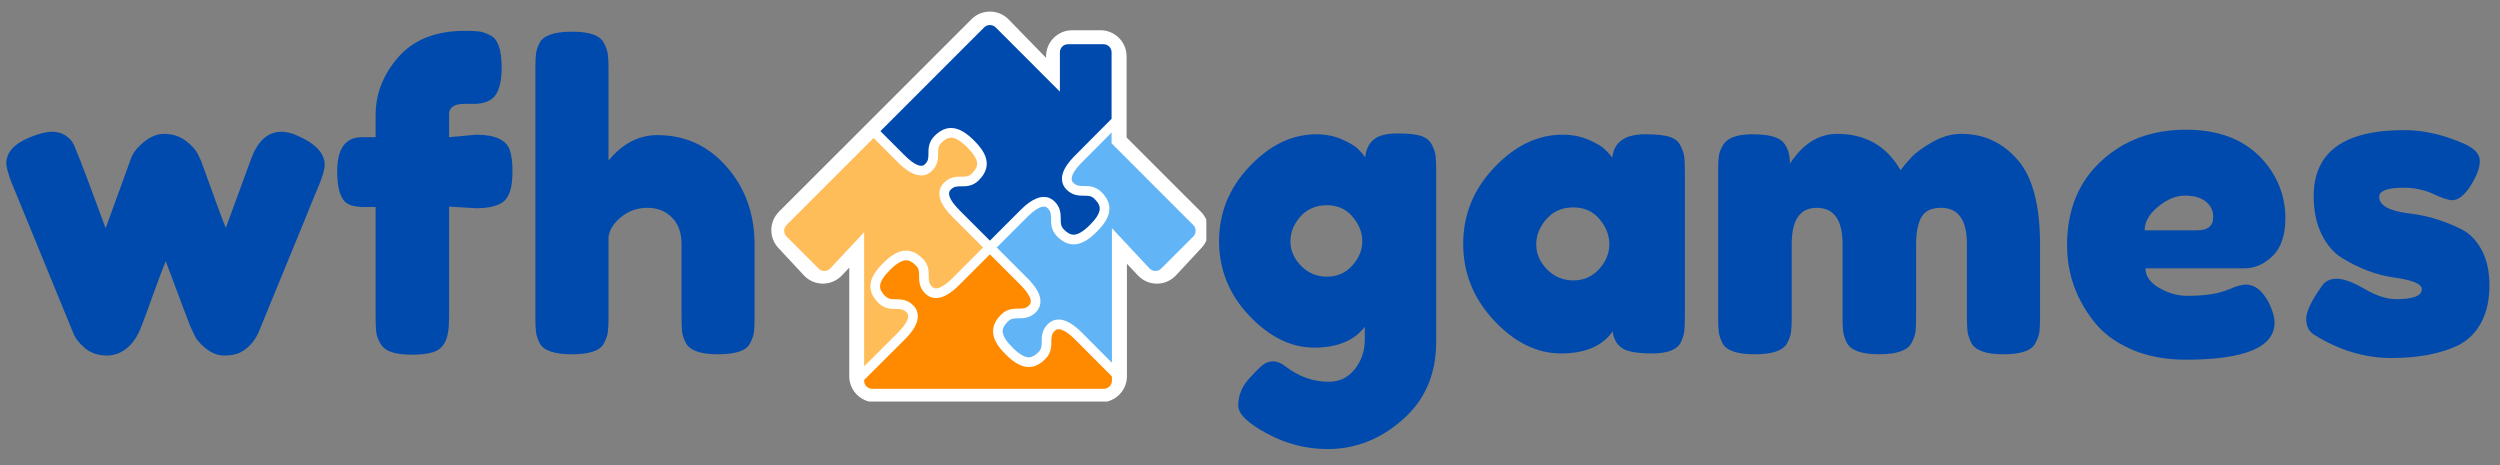
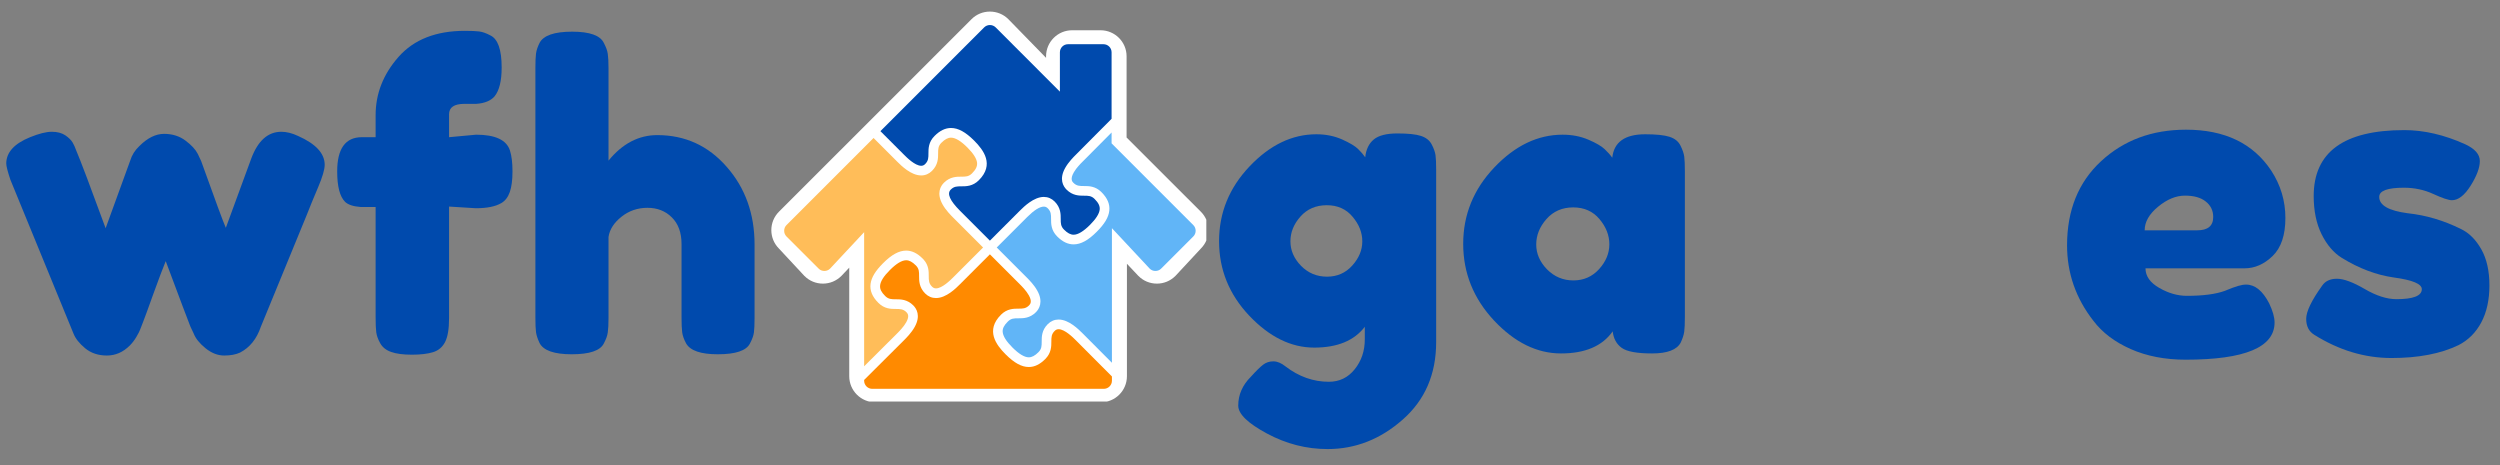
<svg xmlns="http://www.w3.org/2000/svg" version="1.0" preserveAspectRatio="xMidYMid meet" viewBox="0 132 375 69.75" zoomAndPan="magnify" style="max-height: 500px" width="375" height="69.75">
  <rect x="0" y="132" width="375" height="69.75" fill="#808080" stroke="none" />
  <defs>
    <g />
    <clipPath id="e7a7a43cc9">
      <path clip-rule="nonzero" d="M 115.699 133.738 L 180.949 133.738 L 180.949 192.23 L 115.699 192.23 Z M 115.699 133.738" />
    </clipPath>
  </defs>
  <g clip-path="url(#e7a7a43cc9)">
    <path fill-rule="nonzero" fill-opacity="1" d="M 165.129 192.344 L 131.293 192.344 C 129.141 192.344 127.387 190.59 127.387 188.434 L 127.387 172.145 L 126.246 173.352 L 126.207 173.391 C 125.465 174.133 124.48 174.543 123.438 174.543 C 122.391 174.543 121.41 174.137 120.676 173.402 L 120.648 173.379 L 120.625 173.352 L 116.82 169.262 C 116.102 168.531 115.703 167.562 115.699 166.527 C 115.699 165.48 116.105 164.496 116.84 163.758 L 145.727 134.879 C 146.465 134.141 147.445 133.738 148.488 133.738 C 149.523 133.738 150.5 134.137 151.238 134.863 L 151.27 134.895 L 156.91 140.676 L 156.91 140.445 C 156.91 138.293 158.664 136.539 160.816 136.539 L 165.082 136.539 C 167.238 136.539 168.988 138.293 168.988 140.445 L 168.988 152.625 L 180.129 163.758 C 180.867 164.496 181.273 165.477 181.273 166.527 C 181.273 167.562 180.871 168.531 180.145 169.266 L 176.348 173.352 L 176.297 173.402 C 175.559 174.137 174.582 174.543 173.535 174.543 C 172.484 174.543 171.504 174.137 170.773 173.398 L 170.754 173.379 L 170.734 173.363 L 169.039 171.566 L 169.039 188.434 C 169.039 190.59 167.285 192.344 165.129 192.344" fill="#ffffff" />
  </g>
  <path fill-rule="nonzero" fill-opacity="1" d="M 148.484 168.098 L 144.016 163.629 C 142.473 162.082 142.012 161.043 142.613 160.441 C 143.102 159.949 143.566 159.949 144.207 159.949 C 144.926 159.949 145.914 159.949 146.828 159.035 C 149.176 156.688 147.551 154.52 146.125 153.094 C 144.832 151.801 143.73 151.199 142.652 151.199 C 141.793 151.199 140.984 151.59 140.184 152.391 C 139.266 153.305 139.266 154.293 139.266 155.012 C 139.266 155.652 139.266 156.113 138.777 156.605 C 138.598 156.785 138.414 156.867 138.184 156.867 C 137.254 156.867 136 155.613 135.59 155.199 L 132.062 151.672 L 147.629 136.105 C 147.859 135.879 148.164 135.754 148.488 135.754 C 148.812 135.754 149.117 135.879 149.352 136.109 L 158.984 145.746 L 158.984 139.848 C 158.984 139.176 159.527 138.633 160.195 138.633 L 165.523 138.633 C 166.195 138.633 166.738 139.176 166.738 139.848 L 166.738 149.82 L 161.383 155.203 C 161.016 155.566 160.258 156.328 159.77 157.203 C 158.828 158.898 159.496 159.957 159.98 160.441 C 160.895 161.355 161.879 161.355 162.598 161.355 C 163.242 161.355 163.703 161.355 164.195 161.848 C 164.777 162.43 165.012 162.922 164.953 163.445 C 164.883 164.066 164.391 164.836 163.492 165.738 C 162.516 166.711 161.691 167.207 161.047 167.207 C 160.582 167.207 160.121 166.965 159.602 166.441 C 159.109 165.949 159.109 165.488 159.109 164.844 C 159.109 164.125 159.109 163.141 158.195 162.227 C 157.746 161.777 157.188 161.539 156.574 161.539 C 155.059 161.539 153.559 163.031 153.066 163.52 L 152.992 163.594 L 152.953 163.629 L 148.484 168.098" fill="#004aad" />
  <path fill-rule="nonzero" fill-opacity="1" d="M 129.621 186.945 L 129.621 166.824 L 124.512 172.293 C 124.285 172.52 123.98 172.645 123.656 172.645 C 123.328 172.645 123.023 172.52 122.801 172.293 L 117.977 167.473 C 117.75 167.246 117.625 166.941 117.625 166.617 C 117.625 166.289 117.75 165.984 117.977 165.758 L 131.035 152.699 L 134.562 156.227 C 135.188 156.852 136.652 158.316 138.184 158.316 C 138.797 158.316 139.355 158.078 139.801 157.629 C 140.719 156.715 140.719 155.73 140.719 155.012 C 140.719 154.371 140.719 153.906 141.207 153.418 C 141.73 152.895 142.191 152.648 142.652 152.648 C 143.301 152.648 144.125 153.145 145.102 154.117 C 146 155.02 146.492 155.789 146.559 156.406 C 146.617 156.934 146.383 157.426 145.801 158.008 C 145.312 158.5 144.848 158.5 144.207 158.5 C 143.488 158.5 142.504 158.5 141.586 159.414 C 141.105 159.898 140.438 160.957 141.379 162.652 C 141.867 163.531 142.629 164.293 142.992 164.656 L 147.461 169.125 L 142.992 173.594 C 142.578 174.004 141.328 175.258 140.395 175.258 C 140.164 175.258 139.984 175.176 139.801 174.996 C 139.312 174.508 139.312 174.043 139.312 173.402 C 139.312 172.691 139.312 171.812 138.555 170.949 C 138.504 170.891 138.453 170.836 138.398 170.785 C 137.594 169.98 136.785 169.59 135.926 169.59 C 134.852 169.59 133.746 170.191 132.457 171.484 C 131.309 172.633 130.715 173.613 130.586 174.574 C 130.453 175.574 130.832 176.508 131.754 177.426 C 132.668 178.344 133.652 178.344 134.371 178.344 C 135.012 178.344 135.477 178.344 135.969 178.832 C 136.207 179.074 136.422 179.461 135.934 180.34 C 135.543 181.039 134.879 181.703 134.562 182.023 L 129.621 186.945" fill="#ffbd59" />
  <path fill-rule="nonzero" fill-opacity="1" d="M 130.836 190.324 C 130.168 190.324 129.621 189.781 129.621 189.109 L 129.621 188.992 L 135.586 183.051 C 135.957 182.68 136.715 181.922 137.203 181.043 C 138.145 179.352 137.473 178.289 136.992 177.809 C 136.078 176.895 135.094 176.895 134.375 176.891 C 133.73 176.891 133.27 176.891 132.777 176.402 C 132.207 175.832 131.98 175.375 132.012 174.875 C 132.055 174.23 132.531 173.457 133.48 172.512 C 134.453 171.535 135.277 171.039 135.926 171.039 C 136.391 171.039 136.848 171.285 137.371 171.809 C 137.402 171.84 137.434 171.871 137.465 171.906 C 137.863 172.359 137.863 172.797 137.863 173.402 C 137.863 174.121 137.863 175.109 138.777 176.023 C 139.227 176.473 139.785 176.707 140.395 176.707 C 141.93 176.707 143.395 175.242 144.016 174.617 L 148.484 170.148 L 152.953 174.617 C 153.273 174.938 153.938 175.602 154.328 176.301 C 154.812 177.18 154.602 177.566 154.359 177.809 C 153.871 178.297 153.406 178.297 152.766 178.297 C 152.047 178.297 151.059 178.297 150.145 179.211 C 147.797 181.562 149.422 183.73 150.848 185.156 C 152.141 186.445 153.242 187.051 154.32 187.051 C 155.18 187.051 155.988 186.66 156.789 185.859 C 157.703 184.941 157.703 183.957 157.703 183.238 C 157.703 182.598 157.703 182.133 158.195 181.645 C 158.375 181.461 158.559 181.383 158.789 181.383 C 159.719 181.383 160.973 182.637 161.383 183.047 L 166.789 188.469 L 166.789 189.109 C 166.789 189.781 166.242 190.324 165.57 190.324 L 130.836 190.324" fill="#ff8a00" />
  <path fill-rule="nonzero" fill-opacity="1" d="M 166.789 186.414 L 162.41 182.023 C 161.785 181.398 160.32 179.93 158.789 179.93 C 158.176 179.93 157.617 180.168 157.168 180.617 C 156.254 181.531 156.254 182.52 156.254 183.238 C 156.254 183.879 156.254 184.344 155.762 184.832 C 155.242 185.355 154.781 185.598 154.316 185.598 C 153.672 185.598 152.848 185.105 151.871 184.129 C 150.926 183.184 150.445 182.41 150.402 181.766 C 150.371 181.266 150.602 180.805 151.172 180.238 C 151.66 179.746 152.109 179.746 152.734 179.746 L 152.766 179.746 C 153.484 179.746 154.469 179.746 155.387 178.832 C 155.867 178.352 156.535 177.289 155.594 175.598 C 155.105 174.715 154.344 173.957 153.98 173.594 L 149.512 169.125 L 153.98 164.656 L 154.012 164.621 L 154.086 164.547 C 155.129 163.516 155.965 162.992 156.574 162.992 C 156.809 162.992 156.988 163.07 157.168 163.25 C 157.66 163.742 157.66 164.203 157.66 164.844 C 157.66 165.566 157.66 166.551 158.574 167.465 C 159.375 168.27 160.184 168.656 161.047 168.656 C 162.121 168.656 163.227 168.055 164.516 166.762 C 165.688 165.594 166.285 164.59 166.395 163.609 C 166.504 162.629 166.117 161.719 165.219 160.82 C 164.305 159.906 163.32 159.906 162.602 159.906 C 161.957 159.906 161.496 159.906 161.004 159.414 C 160.859 159.27 160.477 158.887 161.074 157.848 C 161.465 157.168 162.102 156.531 162.41 156.227 L 166.738 151.875 L 166.738 153.504 L 178.992 165.758 C 179.223 165.984 179.348 166.289 179.348 166.617 C 179.348 166.941 179.223 167.246 178.992 167.473 L 174.168 172.293 C 173.945 172.52 173.641 172.645 173.312 172.645 C 172.988 172.645 172.688 172.523 172.461 172.301 L 166.789 166.227 L 166.789 186.414" fill="#61b5f7" />
  <g fill-opacity="1" fill="#004aad">
    <g transform="translate(0, 185.141)">
      <g>
        <path d="M 44.703 -32.75 C 47.367 -31.57 48.703 -30.129 48.703 -28.422 C 48.703 -27.711 48.367 -26.578 47.703 -25.016 C 47.035 -23.453 46.473 -22.082 46.016 -20.906 L 39.125 -4.125 C 38.5 -2.289 37.457 -1 36 -0.25 C 35.375 0.039 34.582 0.188 33.625 0.188 C 32.664 0.188 31.734 -0.176 30.828 -0.906 C 29.93 -1.633 29.336 -2.375 29.047 -3.125 L 28.547 -4.188 C 28.211 -5.031 26.984 -8.289 24.859 -13.969 C 24.441 -12.957 23.82 -11.316 23 -9.047 C 22.188 -6.773 21.664 -5.352 21.438 -4.781 C 21.207 -4.219 21.062 -3.844 21 -3.656 C 20.938 -3.469 20.758 -3.125 20.469 -2.625 C 20.176 -2.125 19.844 -1.688 19.469 -1.312 C 18.469 -0.312 17.32 0.188 16.031 0.188 C 14.738 0.188 13.648 -0.176 12.766 -0.906 C 11.891 -1.633 11.305 -2.375 11.016 -3.125 L 1.562 -26.172 C 1.145 -27.422 0.938 -28.234 0.938 -28.609 C 0.938 -30.273 2.129 -31.594 4.516 -32.562 C 5.848 -33.102 6.93 -33.375 7.766 -33.375 C 8.598 -33.375 9.273 -33.195 9.797 -32.844 C 10.316 -32.488 10.68 -32.129 10.891 -31.766 C 11.098 -31.41 11.266 -31.047 11.391 -30.672 C 12.098 -29.004 13.582 -25.082 15.844 -18.906 L 19.531 -29.047 C 19.781 -29.879 20.238 -30.609 20.906 -31.234 C 22.125 -32.453 23.359 -33.062 24.609 -33.062 C 25.859 -33.062 26.93 -32.723 27.828 -32.047 C 28.723 -31.379 29.336 -30.711 29.672 -30.047 L 30.172 -28.984 C 32.266 -23.141 33.5 -19.801 33.875 -18.969 L 37.688 -29.359 C 38.688 -32.035 40.191 -33.375 42.203 -33.375 C 42.992 -33.375 43.828 -33.164 44.703 -32.75 Z M 44.703 -32.75" />
      </g>
    </g>
  </g>
  <g fill-opacity="1" fill="#004aad">
    <g transform="translate(49.64, 185.141)">
      <g>
        <path d="M 21.781 -32.938 C 24.664 -32.938 26.359 -32.141 26.859 -30.547 C 27.109 -29.754 27.234 -28.711 27.234 -27.422 C 27.234 -26.129 27.098 -25.098 26.828 -24.328 C 26.555 -23.555 26.129 -23.004 25.547 -22.672 C 24.672 -22.16 23.395 -21.906 21.719 -21.906 L 17.719 -22.156 L 17.719 -5.391 C 17.719 -3.797 17.52 -2.613 17.125 -1.844 C 16.727 -1.07 16.125 -0.562 15.312 -0.312 C 14.5 -0.062 13.441 0.062 12.141 0.062 C 10.848 0.062 9.816 -0.07 9.047 -0.344 C 8.273 -0.613 7.723 -1.051 7.391 -1.656 C 7.055 -2.258 6.859 -2.812 6.797 -3.312 C 6.734 -3.812 6.703 -4.547 6.703 -5.516 L 6.703 -22.094 L 4.438 -22.094 C 3.352 -22.176 2.582 -22.43 2.125 -22.859 C 1.332 -23.648 0.938 -25.172 0.938 -27.422 C 0.938 -30.848 2.172 -32.562 4.641 -32.562 L 6.703 -32.562 L 6.703 -35.875 C 6.703 -39.094 7.848 -42.004 10.141 -44.609 C 12.441 -47.211 15.758 -48.516 20.094 -48.516 C 21.051 -48.516 21.77 -48.484 22.25 -48.422 C 22.738 -48.359 23.297 -48.16 23.922 -47.828 C 25.047 -47.285 25.609 -45.68 25.609 -43.016 C 25.609 -41.004 25.254 -39.562 24.547 -38.688 C 23.961 -38.02 23.039 -37.645 21.781 -37.562 C 21.406 -37.562 20.82 -37.562 20.031 -37.562 C 18.488 -37.562 17.719 -37.039 17.719 -36 L 17.719 -32.562 Z M 21.781 -32.938" />
      </g>
    </g>
  </g>
  <g fill-opacity="1" fill="#004aad">
    <g transform="translate(77.809, 185.141)">
      <g>
        <path d="M 20.781 -32.875 C 24.957 -32.875 28.43 -31.285 31.203 -28.109 C 33.984 -24.941 35.375 -21.062 35.375 -16.469 L 35.375 -5.453 C 35.375 -4.484 35.344 -3.758 35.281 -3.281 C 35.219 -2.801 35.02 -2.25 34.688 -1.625 C 34.145 -0.539 32.535 0 29.859 0 C 27.316 0 25.734 -0.539 25.109 -1.625 C 24.773 -2.25 24.578 -2.812 24.516 -3.312 C 24.453 -3.812 24.422 -4.566 24.422 -5.578 L 24.422 -16.531 C 24.422 -18.238 23.938 -19.57 22.969 -20.531 C 22.008 -21.488 20.789 -21.969 19.312 -21.969 C 17.832 -21.969 16.531 -21.52 15.406 -20.625 C 14.281 -19.727 13.633 -18.719 13.469 -17.594 L 13.469 -5.453 C 13.469 -4.484 13.43 -3.758 13.359 -3.281 C 13.297 -2.801 13.098 -2.25 12.766 -1.625 C 12.223 -0.539 10.617 0 7.953 0 C 5.316 0 3.707 -0.562 3.125 -1.688 C 2.832 -2.312 2.656 -2.852 2.594 -3.312 C 2.531 -3.77 2.5 -4.504 2.5 -5.516 L 2.5 -42.953 C 2.5 -43.91 2.531 -44.629 2.594 -45.109 C 2.656 -45.586 2.832 -46.117 3.125 -46.703 C 3.707 -47.828 5.336 -48.391 8.016 -48.391 C 10.641 -48.391 12.223 -47.828 12.766 -46.703 C 13.098 -46.078 13.297 -45.523 13.359 -45.047 C 13.43 -44.566 13.469 -43.848 13.469 -42.891 L 13.469 -29.047 C 15.551 -31.598 17.988 -32.875 20.781 -32.875 Z M 20.781 -32.875" />
      </g>
    </g>
  </g>
  <g fill-opacity="1" fill="#004aad">
    <g transform="translate(181.298, 185.141)">
      <g>
        <path d="M 23.422 -4.125 C 21.828 -2.039 19.297 -1 15.828 -1 C 12.367 -1 9.125 -2.594 6.094 -5.781 C 3.07 -8.977 1.562 -12.707 1.562 -16.969 C 1.562 -21.227 3.082 -24.961 6.125 -28.172 C 9.176 -31.391 12.52 -33 16.156 -33 C 17.57 -33 18.863 -32.738 20.031 -32.219 C 21.195 -31.695 22 -31.211 22.438 -30.766 C 22.883 -30.328 23.234 -29.922 23.484 -29.547 C 23.609 -30.723 24.035 -31.613 24.766 -32.219 C 25.492 -32.82 26.672 -33.125 28.297 -33.125 C 29.922 -33.125 31.109 -33 31.859 -32.75 C 32.617 -32.5 33.156 -32.066 33.469 -31.453 C 33.781 -30.848 33.969 -30.316 34.031 -29.859 C 34.094 -29.398 34.125 -28.691 34.125 -27.734 L 34.125 -1.812 C 34.125 2.988 32.453 6.859 29.109 9.797 C 25.773 12.742 22.02 14.219 17.844 14.219 C 14.664 14.219 11.633 13.441 8.75 11.891 C 5.875 10.348 4.438 8.953 4.438 7.703 C 4.438 6.078 5.066 4.633 6.328 3.375 C 7.117 2.5 7.734 1.895 8.172 1.562 C 8.609 1.227 9.117 1.062 9.703 1.062 C 10.285 1.062 10.891 1.312 11.516 1.812 C 13.523 3.352 15.695 4.125 18.031 4.125 C 19.613 4.125 20.906 3.5 21.906 2.25 C 22.914 1 23.422 -0.5 23.422 -2.25 Z M 12.266 -16.938 C 12.266 -15.582 12.797 -14.359 13.859 -13.266 C 14.93 -12.18 16.227 -11.641 17.75 -11.641 C 19.27 -11.641 20.531 -12.191 21.531 -13.297 C 22.539 -14.41 23.047 -15.625 23.047 -16.938 C 23.047 -18.25 22.562 -19.477 21.594 -20.625 C 20.633 -21.781 19.344 -22.359 17.719 -22.359 C 16.094 -22.359 14.773 -21.789 13.766 -20.656 C 12.766 -19.531 12.266 -18.289 12.266 -16.938 Z M 12.266 -16.938" />
      </g>
    </g>
  </g>
  <g fill-opacity="1" fill="#004aad">
    <g transform="translate(217.918, 185.141)">
      <g>
        <path d="M 23.922 -29.484 C 24.172 -31.828 25.816 -33 28.859 -33 C 30.492 -33 31.707 -32.875 32.5 -32.625 C 33.289 -32.375 33.844 -31.93 34.156 -31.297 C 34.469 -30.672 34.656 -30.117 34.719 -29.641 C 34.781 -29.16 34.812 -28.441 34.812 -27.484 L 34.812 -5.578 C 34.812 -4.609 34.781 -3.883 34.719 -3.406 C 34.656 -2.926 34.477 -2.375 34.188 -1.75 C 33.602 -0.664 32.172 -0.125 29.891 -0.125 C 27.617 -0.125 26.098 -0.406 25.328 -0.969 C 24.555 -1.531 24.109 -2.352 23.984 -3.438 C 22.43 -1.227 19.848 -0.125 16.234 -0.125 C 12.629 -0.125 9.281 -1.77 6.188 -5.062 C 3.102 -8.363 1.562 -12.195 1.562 -16.562 C 1.562 -20.926 3.113 -24.742 6.219 -28.016 C 9.332 -31.297 12.75 -32.938 16.469 -32.938 C 17.883 -32.938 19.176 -32.688 20.344 -32.188 C 21.508 -31.688 22.32 -31.211 22.781 -30.766 C 23.25 -30.328 23.629 -29.898 23.922 -29.484 Z M 12.516 -16.469 C 12.516 -15.094 13.055 -13.848 14.141 -12.734 C 15.234 -11.629 16.551 -11.078 18.094 -11.078 C 19.633 -11.078 20.914 -11.641 21.938 -12.766 C 22.969 -13.898 23.484 -15.145 23.484 -16.5 C 23.484 -17.852 22.988 -19.113 22 -20.281 C 21.02 -21.445 19.707 -22.031 18.062 -22.031 C 16.414 -22.031 15.078 -21.445 14.047 -20.281 C 13.023 -19.113 12.516 -17.844 12.516 -16.469 Z M 12.516 -16.469" />
      </g>
    </g>
  </g>
  <g fill-opacity="1" fill="#004aad">
    <g transform="translate(255.226, 185.141)">
      <g>
-         <path d="M 13.266 -28.609 C 15.234 -31.578 17.594 -33.062 20.344 -33.062 C 24.602 -33.062 27.773 -31.242 29.859 -27.609 C 30.316 -28.234 30.867 -28.891 31.516 -29.578 C 32.172 -30.266 33.207 -31.016 34.625 -31.828 C 36.039 -32.648 37.5 -33.062 39 -33.062 C 42.344 -33.062 45.141 -31.773 47.391 -29.203 C 49.648 -26.641 50.781 -22.395 50.781 -16.469 L 50.781 -5.516 C 50.781 -4.547 50.75 -3.82 50.688 -3.344 C 50.625 -2.863 50.426 -2.312 50.094 -1.688 C 49.551 -0.562 47.941 0 45.266 0 C 42.641 0 41.035 -0.582 40.453 -1.75 C 40.148 -2.375 39.969 -2.926 39.906 -3.406 C 39.844 -3.883 39.812 -4.609 39.812 -5.578 L 39.812 -16.531 C 39.812 -20.156 38.52 -21.969 35.938 -21.969 C 34.477 -21.969 33.488 -21.488 32.969 -20.531 C 32.445 -19.57 32.188 -18.219 32.188 -16.469 L 32.188 -5.516 C 32.188 -4.504 32.156 -3.77 32.094 -3.312 C 32.031 -2.852 31.832 -2.312 31.5 -1.688 C 30.906 -0.562 29.273 0 26.609 0 C 23.984 0 22.375 -0.582 21.781 -1.75 C 21.488 -2.375 21.312 -2.926 21.25 -3.406 C 21.188 -3.883 21.156 -4.609 21.156 -5.578 L 21.156 -16.531 C 21.156 -20.156 19.863 -21.969 17.281 -21.969 C 14.781 -21.969 13.531 -20.156 13.531 -16.531 L 13.531 -5.453 C 13.531 -4.484 13.492 -3.758 13.422 -3.281 C 13.359 -2.801 13.16 -2.25 12.828 -1.625 C 12.203 -0.539 10.578 0 7.953 0 C 5.316 0 3.707 -0.562 3.125 -1.688 C 2.832 -2.312 2.656 -2.852 2.594 -3.312 C 2.531 -3.77 2.5 -4.504 2.5 -5.516 L 2.5 -27.547 C 2.5 -28.504 2.531 -29.223 2.594 -29.703 C 2.656 -30.18 2.852 -30.719 3.188 -31.312 C 3.812 -32.438 5.289 -33 7.625 -33 C 9.969 -33 11.492 -32.617 12.203 -31.859 C 12.91 -31.109 13.266 -30.023 13.266 -28.609 Z M 13.266 -28.609" />
-       </g>
+         </g>
    </g>
  </g>
  <g fill-opacity="1" fill="#004aad">
    <g transform="translate(308.497, 185.141)">
      <g>
-         <path d="M 34.312 -20.438 C 34.312 -17.875 33.672 -15.973 32.391 -14.734 C 31.117 -13.504 29.711 -12.891 28.172 -12.891 L 13.328 -12.891 C 13.328 -11.723 14.016 -10.742 15.391 -9.953 C 16.773 -9.16 18.156 -8.766 19.531 -8.766 C 21.957 -8.766 23.859 -9.016 25.234 -9.516 L 25.922 -9.766 C 26.922 -10.223 27.754 -10.453 28.422 -10.453 C 29.754 -10.453 30.906 -9.516 31.875 -7.641 C 32.414 -6.516 32.688 -5.555 32.688 -4.766 C 32.688 -1.047 28.238 0.812 19.344 0.812 C 16.258 0.812 13.516 0.281 11.109 -0.781 C 8.711 -1.844 6.848 -3.254 5.516 -5.016 C 2.879 -8.391 1.562 -12.164 1.562 -16.344 C 1.562 -21.602 3.258 -25.805 6.656 -28.953 C 10.062 -32.109 14.312 -33.688 19.406 -33.688 C 25.207 -33.688 29.469 -31.641 32.188 -27.547 C 33.602 -25.379 34.312 -23.008 34.312 -20.438 Z M 21.094 -18.594 C 22.688 -18.594 23.484 -19.258 23.484 -20.594 C 23.484 -21.551 23.113 -22.32 22.375 -22.906 C 21.645 -23.5 20.602 -23.797 19.25 -23.797 C 17.895 -23.797 16.547 -23.238 15.203 -22.125 C 13.867 -21.02 13.203 -19.844 13.203 -18.594 Z M 21.094 -18.594" />
+         <path d="M 34.312 -20.438 C 34.312 -17.875 33.672 -15.973 32.391 -14.734 C 31.117 -13.504 29.711 -12.891 28.172 -12.891 L 13.328 -12.891 C 13.328 -11.723 14.016 -10.742 15.391 -9.953 C 16.773 -9.16 18.156 -8.766 19.531 -8.766 C 21.957 -8.766 23.859 -9.016 25.234 -9.516 C 26.922 -10.223 27.754 -10.453 28.422 -10.453 C 29.754 -10.453 30.906 -9.516 31.875 -7.641 C 32.414 -6.516 32.688 -5.555 32.688 -4.766 C 32.688 -1.047 28.238 0.812 19.344 0.812 C 16.258 0.812 13.516 0.281 11.109 -0.781 C 8.711 -1.844 6.848 -3.254 5.516 -5.016 C 2.879 -8.391 1.562 -12.164 1.562 -16.344 C 1.562 -21.602 3.258 -25.805 6.656 -28.953 C 10.062 -32.109 14.312 -33.688 19.406 -33.688 C 25.207 -33.688 29.469 -31.641 32.188 -27.547 C 33.602 -25.379 34.312 -23.008 34.312 -20.438 Z M 21.094 -18.594 C 22.688 -18.594 23.484 -19.258 23.484 -20.594 C 23.484 -21.551 23.113 -22.32 22.375 -22.906 C 21.645 -23.5 20.602 -23.797 19.25 -23.797 C 17.895 -23.797 16.547 -23.238 15.203 -22.125 C 13.867 -21.02 13.203 -19.844 13.203 -18.594 Z M 21.094 -18.594" />
      </g>
    </g>
  </g>
  <g fill-opacity="1" fill="#004aad">
    <g transform="translate(344.366, 185.141)">
      <g>
        <path d="M 2.75 -2.938 C 1.957 -3.438 1.562 -4.227 1.562 -5.312 C 1.562 -6.406 2.352 -8.055 3.938 -10.266 C 4.406 -10.973 5.148 -11.328 6.172 -11.328 C 7.191 -11.328 8.578 -10.816 10.328 -9.797 C 12.078 -8.773 13.664 -8.266 15.094 -8.266 C 17.633 -8.266 18.906 -8.766 18.906 -9.766 C 18.906 -10.555 17.508 -11.141 14.719 -11.516 C 12.082 -11.891 9.473 -12.875 6.891 -14.469 C 5.68 -15.219 4.676 -16.395 3.875 -18 C 3.082 -19.602 2.688 -21.516 2.688 -23.734 C 2.688 -30.328 7.219 -33.625 16.281 -33.625 C 19.238 -33.625 22.285 -32.914 25.422 -31.5 C 26.879 -30.82 27.609 -29.984 27.609 -28.984 C 27.609 -27.984 27.148 -26.754 26.234 -25.297 C 25.316 -23.836 24.379 -23.109 23.422 -23.109 C 22.922 -23.109 21.988 -23.422 20.625 -24.047 C 19.27 -24.672 17.801 -24.984 16.219 -24.984 C 13.75 -24.984 12.516 -24.523 12.516 -23.609 C 12.516 -22.348 13.938 -21.531 16.781 -21.156 C 19.531 -20.863 22.203 -20.07 24.797 -18.781 C 26.004 -18.195 27.016 -17.188 27.828 -15.75 C 28.641 -14.312 29.047 -12.504 29.047 -10.328 C 29.047 -8.16 28.641 -6.312 27.828 -4.781 C 27.016 -3.258 25.879 -2.125 24.422 -1.375 C 21.742 -0.082 18.391 0.562 14.359 0.562 C 10.336 0.562 6.469 -0.602 2.75 -2.938 Z M 2.75 -2.938" />
      </g>
    </g>
  </g>
</svg>